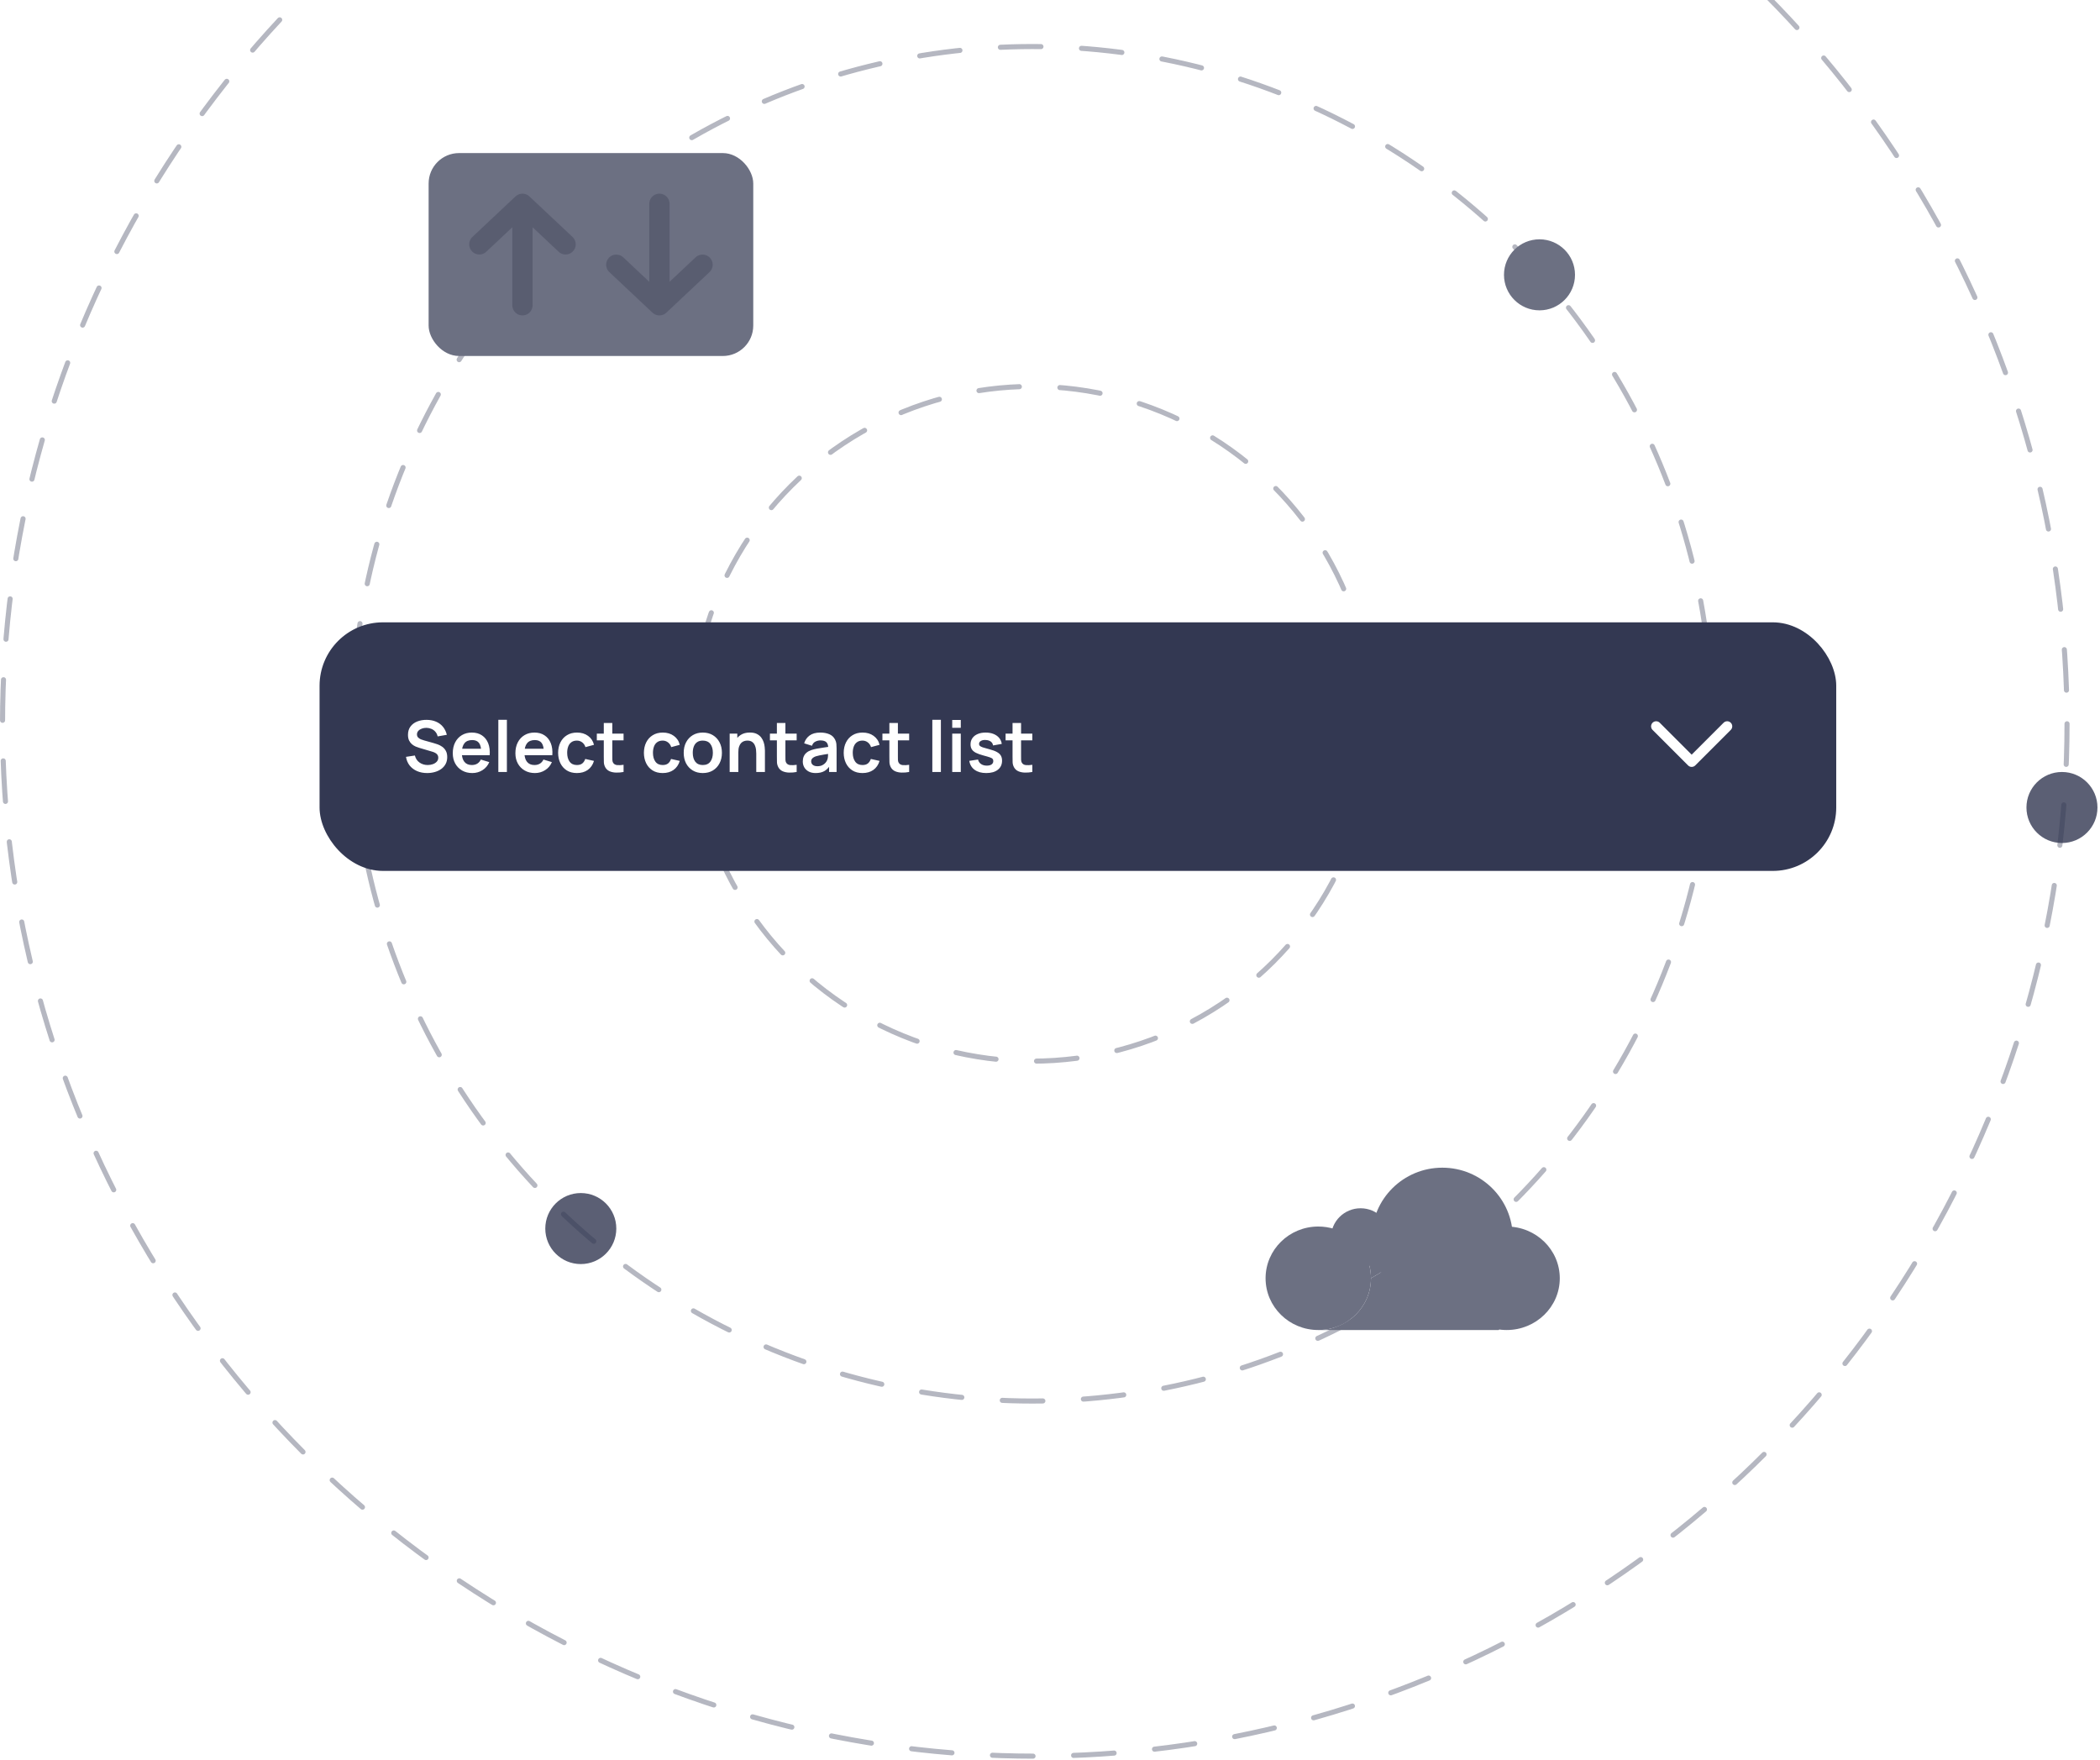
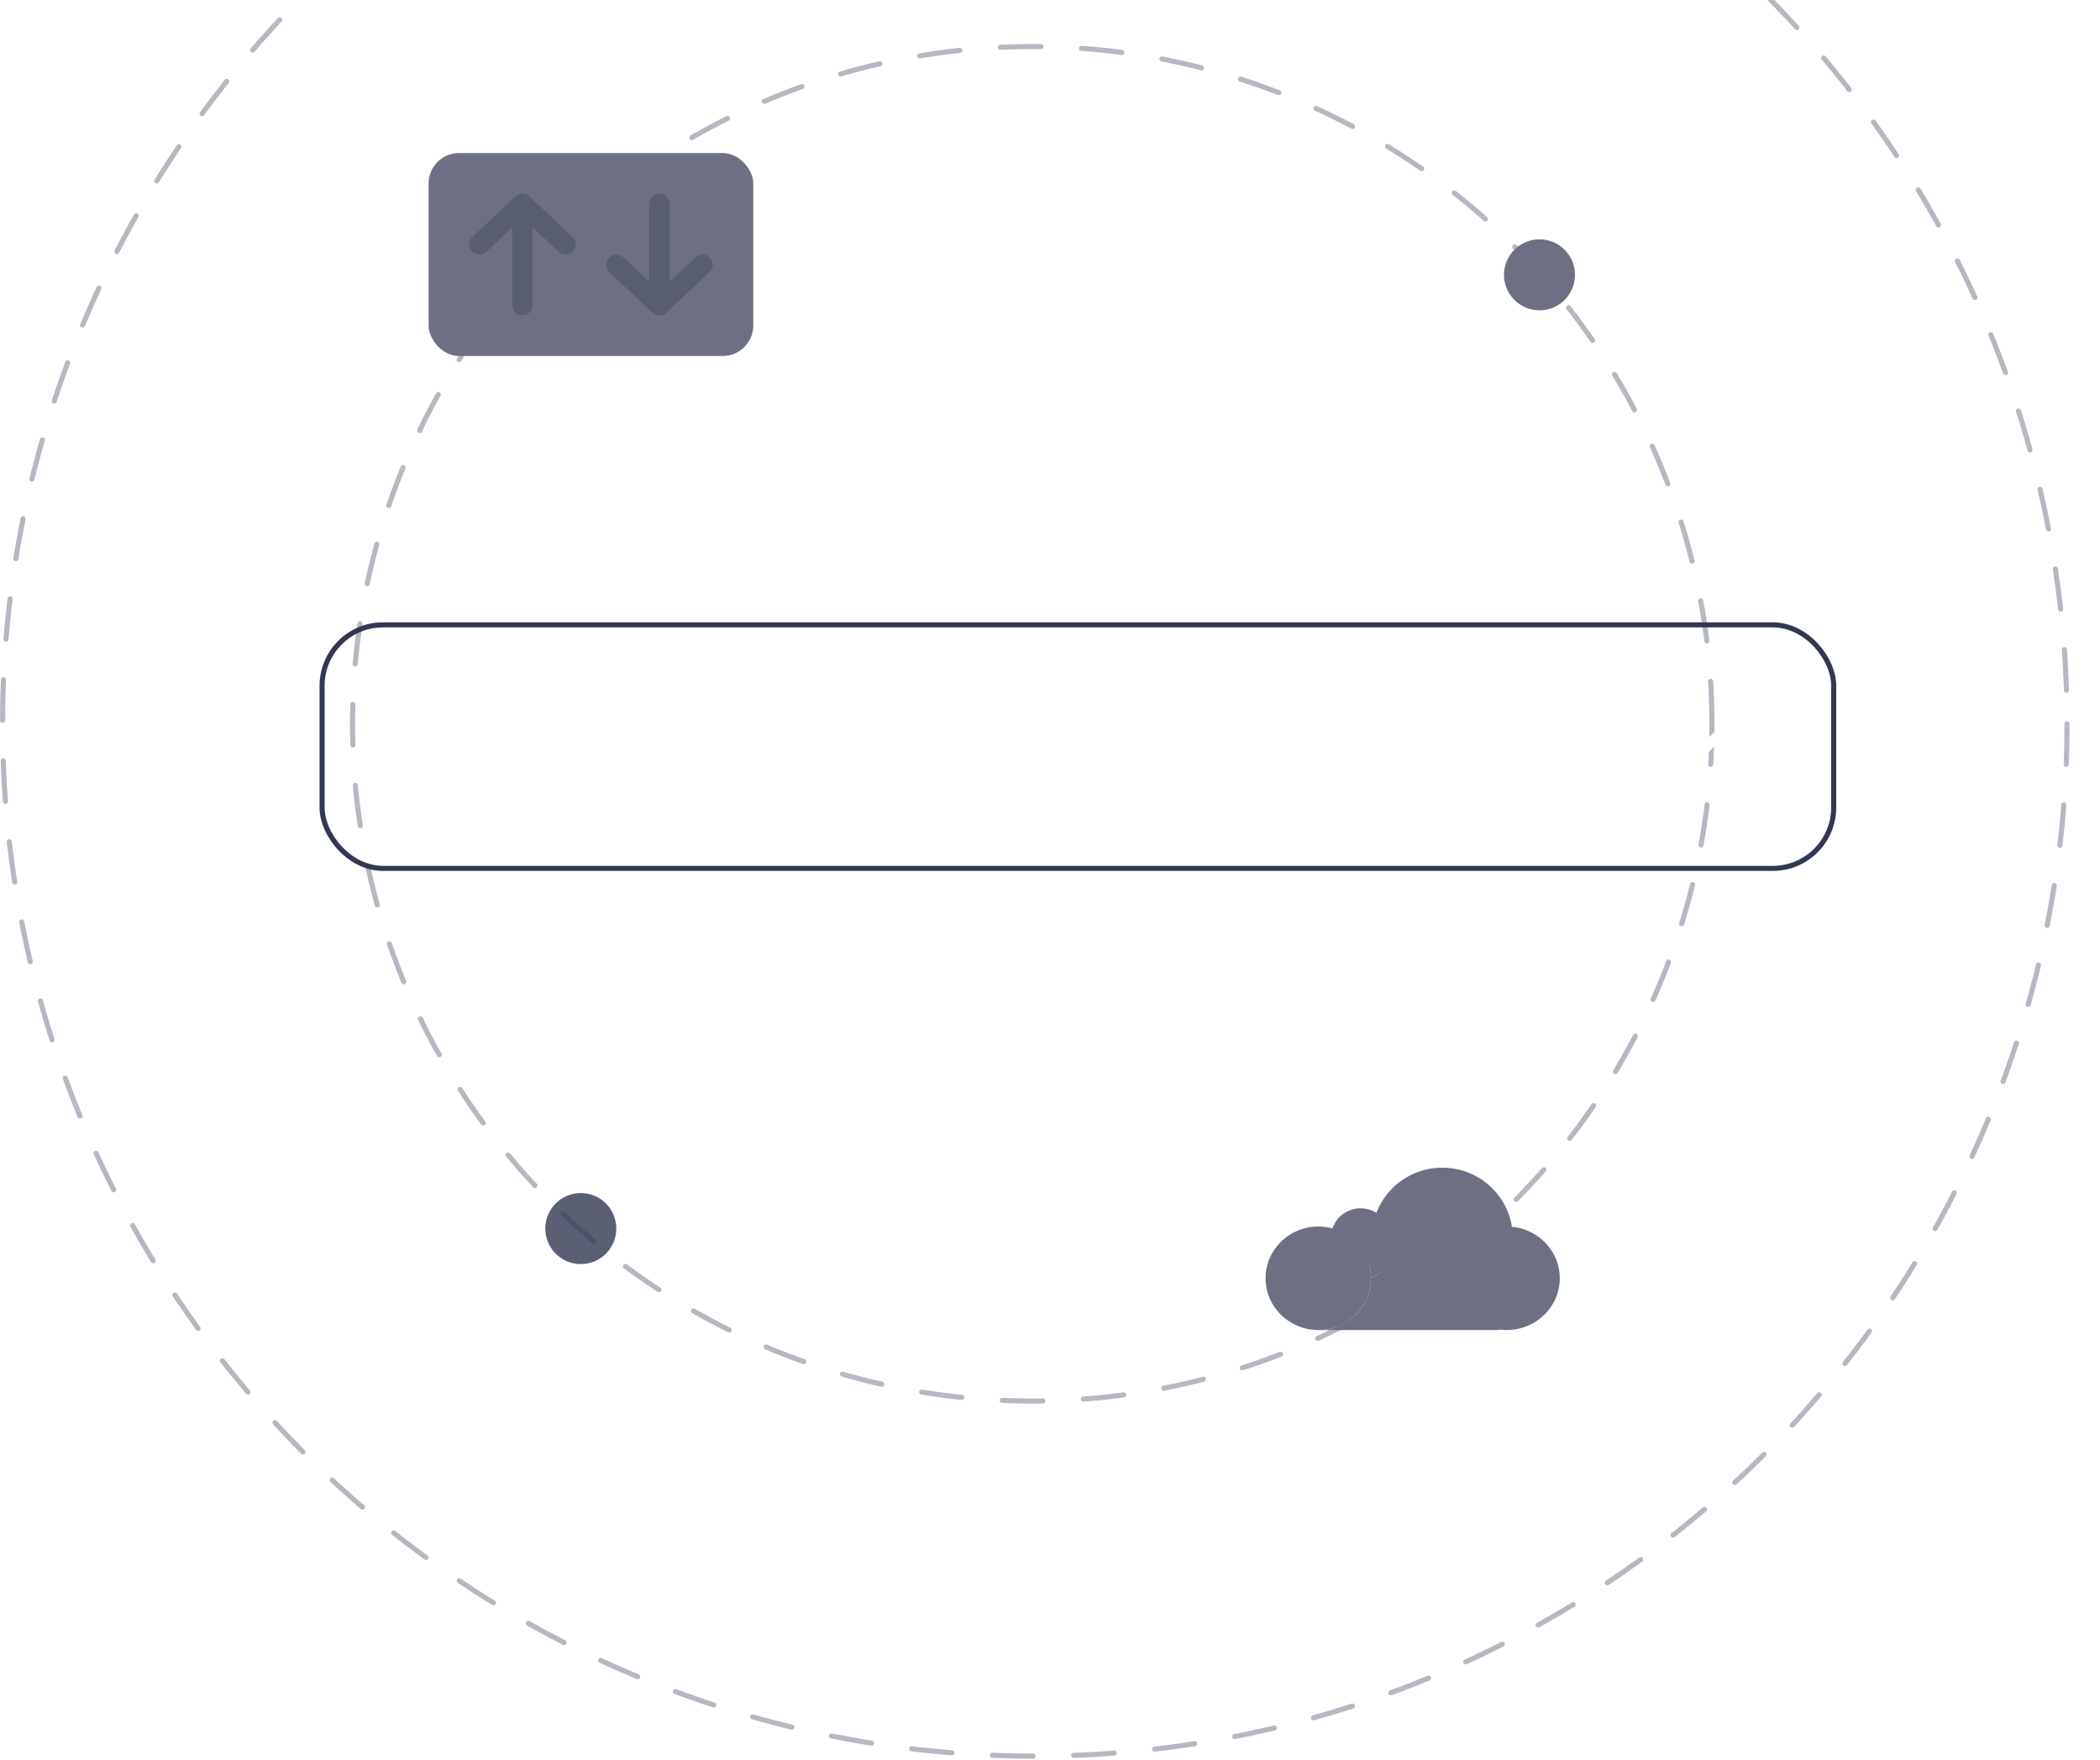
<svg xmlns="http://www.w3.org/2000/svg" width="414" height="347" viewBox="0 0 414 347" fill="none">
  <g opacity="0.8">
    <g opacity="0.9">
-       <ellipse opacity="0.5" cx="203.5" cy="142.674" rx="67" ry="66.5" stroke="#333852" stroke-linecap="round" stroke-linejoin="round" stroke-dasharray="8 8" />
      <ellipse opacity="0.5" cx="203.5" cy="142.674" rx="134" ry="133.5" stroke="#333852" stroke-linecap="round" stroke-linejoin="round" stroke-dasharray="8 8" />
      <circle opacity="0.5" cx="204" cy="142.674" r="203.5" stroke="#333852" stroke-linecap="round" stroke-linejoin="round" stroke-dasharray="8 8" />
      <circle cx="303.5" cy="54.174" r="6.5" fill="#333852" stroke="#333852" />
      <path d="M270.276 251.974C270.276 257.607 265.625 262.174 259.888 262.174C254.151 262.174 249.5 257.607 249.5 251.974C249.5 246.341 254.151 241.774 259.888 241.774C264.218 241.774 267.929 244.375 269.489 248.072C269.996 249.274 270.276 250.592 270.276 251.974Z" fill="#333852" />
      <path d="M270.276 251.974C270.276 257.607 265.625 262.174 259.888 262.174H295.459L300.653 254.833L276.414 248.342L270.276 251.974Z" fill="#333852" />
      <path d="M270.276 251.974L276.414 248.342L269.489 248.072C269.996 249.274 270.276 250.592 270.276 251.974Z" fill="#333852" />
      <path d="M307.5 251.974C307.5 257.607 302.811 262.174 297.028 262.174C291.244 262.174 286.556 257.607 286.556 251.974C286.556 246.341 291.244 241.774 297.028 241.774C302.811 241.774 307.5 246.341 307.5 251.974Z" fill="#333852" />
      <path d="M298.236 243.974C298.236 251.595 292.015 257.774 284.34 257.774C276.666 257.774 270.444 251.595 270.444 243.974C270.444 236.352 276.666 230.174 284.34 230.174C292.015 230.174 298.236 236.352 298.236 243.974Z" fill="#333852" />
      <path d="M274.069 243.974C274.069 247.177 271.455 249.774 268.229 249.774C265.004 249.774 262.389 247.177 262.389 243.974C262.389 240.771 265.004 238.174 268.229 238.174C271.455 238.174 274.069 240.771 274.069 243.974Z" fill="#333852" />
      <rect x="84.5" y="30.174" width="64" height="40" rx="6" fill="#333852" />
      <path d="M94.5 48.165L103 40.174M103 40.174L111.5 48.165M103 40.174V60.174" stroke="#1A1F39" stroke-width="4" stroke-linecap="round" stroke-linejoin="round" />
      <path d="M138.5 52.183L130 60.174M130 60.174L121.5 52.183M130 60.174V40.174" stroke="#1A1F39" stroke-width="4" stroke-linecap="round" stroke-linejoin="round" />
    </g>
  </g>
  <g filter="url(#filter0_bd_1154_9919)">
-     <rect x="55.5" y="113.174" width="298" height="48" rx="12" fill="#333852" />
    <rect x="55.5" y="113.174" width="298" height="48" rx="12" stroke="#333852" />
    <path d="M76.211 142.384C75.474 142.384 74.809 142.255 74.216 141.999C73.628 141.742 73.143 141.376 72.76 140.9C72.382 140.419 72.142 139.85 72.039 139.192L73.789 138.926C73.938 139.523 74.244 139.985 74.706 140.312C75.173 140.638 75.709 140.802 76.316 140.802C76.675 140.802 77.014 140.746 77.331 140.634C77.648 140.522 77.905 140.358 78.101 140.144C78.302 139.929 78.402 139.665 78.402 139.353C78.402 139.213 78.379 139.084 78.332 138.968C78.285 138.846 78.215 138.739 78.122 138.646C78.033 138.552 77.917 138.468 77.772 138.394C77.632 138.314 77.469 138.247 77.282 138.191L74.678 137.421C74.454 137.355 74.211 137.269 73.95 137.162C73.693 137.05 73.448 136.898 73.215 136.707C72.986 136.511 72.797 136.263 72.648 135.965C72.503 135.661 72.431 135.288 72.431 134.845C72.431 134.196 72.594 133.652 72.921 133.214C73.252 132.77 73.696 132.439 74.251 132.22C74.811 132 75.432 131.893 76.113 131.898C76.804 131.902 77.42 132.021 77.961 132.255C78.502 132.483 78.955 132.817 79.319 133.256C79.683 133.694 79.94 134.224 80.089 134.845L78.276 135.16C78.201 134.805 78.057 134.504 77.842 134.257C77.632 134.005 77.373 133.813 77.065 133.683C76.762 133.552 76.437 133.482 76.092 133.473C75.756 133.468 75.443 133.519 75.154 133.627C74.869 133.729 74.638 133.879 74.461 134.075C74.288 134.271 74.202 134.499 74.202 134.761C74.202 135.008 74.277 135.211 74.426 135.37C74.575 135.524 74.76 135.647 74.979 135.741C75.203 135.829 75.429 135.904 75.658 135.965L77.464 136.469C77.711 136.534 77.989 136.623 78.297 136.735C78.605 136.847 78.901 137.003 79.186 137.204C79.471 137.404 79.704 137.668 79.886 137.995C80.073 138.321 80.166 138.737 80.166 139.241C80.166 139.763 80.056 140.223 79.837 140.62C79.622 141.012 79.331 141.338 78.962 141.6C78.593 141.861 78.171 142.057 77.695 142.188C77.224 142.318 76.729 142.384 76.211 142.384ZM85.118 142.384C84.353 142.384 83.681 142.218 83.102 141.887C82.523 141.555 82.071 141.096 81.744 140.508C81.422 139.92 81.261 139.243 81.261 138.478C81.261 137.652 81.42 136.935 81.737 136.329C82.055 135.717 82.496 135.244 83.06 134.908C83.625 134.572 84.278 134.404 85.02 134.404C85.804 134.404 86.469 134.588 87.015 134.957C87.566 135.321 87.974 135.836 88.24 136.504C88.506 137.171 88.606 137.957 88.541 138.863H86.868V138.247C86.864 137.425 86.719 136.826 86.434 136.448C86.15 136.07 85.701 135.881 85.09 135.881C84.4 135.881 83.886 136.095 83.55 136.525C83.214 136.949 83.046 137.572 83.046 138.394C83.046 139.159 83.214 139.752 83.55 140.172C83.886 140.592 84.376 140.802 85.02 140.802C85.436 140.802 85.793 140.711 86.091 140.529C86.394 140.342 86.628 140.074 86.791 139.724L88.457 140.228C88.168 140.909 87.72 141.439 87.113 141.817C86.511 142.195 85.846 142.384 85.118 142.384ZM82.514 138.863V137.589H87.715V138.863H82.514ZM90.243 142.174V131.884H91.93V142.174H90.243ZM97.464 142.384C96.698 142.384 96.026 142.218 95.448 141.887C94.869 141.555 94.416 141.096 94.09 140.508C93.768 139.92 93.607 139.243 93.607 138.478C93.607 137.652 93.766 136.935 94.083 136.329C94.4 135.717 94.841 135.244 95.406 134.908C95.971 134.572 96.624 134.404 97.366 134.404C98.15 134.404 98.815 134.588 99.361 134.957C99.912 135.321 100.32 135.836 100.586 136.504C100.852 137.171 100.952 137.957 100.887 138.863H99.214V138.247C99.209 137.425 99.064 136.826 98.78 136.448C98.495 136.07 98.047 135.881 97.436 135.881C96.745 135.881 96.232 136.095 95.896 136.525C95.56 136.949 95.392 137.572 95.392 138.394C95.392 139.159 95.56 139.752 95.896 140.172C96.232 140.592 96.722 140.802 97.366 140.802C97.781 140.802 98.138 140.711 98.437 140.529C98.74 140.342 98.974 140.074 99.137 139.724L100.803 140.228C100.514 140.909 100.066 141.439 99.459 141.817C98.857 142.195 98.192 142.384 97.464 142.384ZM94.86 138.863V137.589H100.061V138.863H94.86ZM105.732 142.384C104.952 142.384 104.287 142.211 103.737 141.866C103.186 141.516 102.764 141.04 102.47 140.438C102.18 139.836 102.033 139.154 102.029 138.394C102.033 137.619 102.185 136.933 102.484 136.336C102.787 135.734 103.216 135.262 103.772 134.922C104.327 134.576 104.987 134.404 105.753 134.404C106.611 134.404 107.337 134.621 107.93 135.055C108.527 135.484 108.917 136.072 109.099 136.819L107.419 137.274C107.288 136.868 107.071 136.553 106.768 136.329C106.464 136.1 106.119 135.986 105.732 135.986C105.293 135.986 104.931 136.091 104.647 136.301C104.362 136.506 104.152 136.791 104.017 137.155C103.881 137.519 103.814 137.932 103.814 138.394C103.814 139.112 103.975 139.693 104.297 140.137C104.619 140.58 105.097 140.802 105.732 140.802C106.18 140.802 106.532 140.699 106.789 140.494C107.05 140.288 107.246 139.992 107.377 139.605L109.099 139.99C108.865 140.76 108.457 141.352 107.874 141.768C107.29 142.178 106.576 142.384 105.732 142.384ZM114.932 142.174C114.433 142.267 113.943 142.307 113.462 142.293C112.986 142.283 112.559 142.197 112.181 142.034C111.803 141.866 111.516 141.602 111.32 141.243C111.148 140.916 111.057 140.582 111.047 140.242C111.038 139.901 111.033 139.516 111.033 139.087V132.514H112.713V138.989C112.713 139.292 112.716 139.558 112.72 139.787C112.73 140.015 112.779 140.202 112.867 140.347C113.035 140.627 113.304 140.783 113.672 140.816C114.041 140.848 114.461 140.83 114.932 140.76V142.174ZM109.661 135.937V134.614H114.932V135.937H109.661ZM122.644 142.384C121.865 142.384 121.2 142.211 120.649 141.866C120.098 141.516 119.676 141.04 119.382 140.438C119.093 139.836 118.946 139.154 118.941 138.394C118.946 137.619 119.097 136.933 119.396 136.336C119.699 135.734 120.129 135.262 120.684 134.922C121.239 134.576 121.9 134.404 122.665 134.404C123.524 134.404 124.249 134.621 124.842 135.055C125.439 135.484 125.829 136.072 126.011 136.819L124.331 137.274C124.2 136.868 123.983 136.553 123.68 136.329C123.377 136.1 123.031 135.986 122.644 135.986C122.205 135.986 121.844 136.091 121.559 136.301C121.274 136.506 121.064 136.791 120.929 137.155C120.794 137.519 120.726 137.932 120.726 138.394C120.726 139.112 120.887 139.693 121.209 140.137C121.531 140.58 122.009 140.802 122.644 140.802C123.092 140.802 123.444 140.699 123.701 140.494C123.962 140.288 124.158 139.992 124.289 139.605L126.011 139.99C125.778 140.76 125.369 141.352 124.786 141.768C124.203 142.178 123.489 142.384 122.644 142.384ZM130.548 142.384C129.792 142.384 129.131 142.213 128.567 141.873C128.002 141.532 127.563 141.063 127.251 140.466C126.943 139.864 126.789 139.173 126.789 138.394C126.789 137.6 126.947 136.905 127.265 136.308C127.582 135.71 128.023 135.244 128.588 134.908C129.152 134.572 129.806 134.404 130.548 134.404C131.308 134.404 131.971 134.574 132.536 134.915C133.1 135.255 133.539 135.727 133.852 136.329C134.164 136.926 134.321 137.614 134.321 138.394C134.321 139.178 134.162 139.871 133.845 140.473C133.532 141.07 133.093 141.539 132.529 141.88C131.964 142.216 131.304 142.384 130.548 142.384ZM130.548 140.802C131.22 140.802 131.719 140.578 132.046 140.13C132.372 139.682 132.536 139.103 132.536 138.394C132.536 137.661 132.37 137.078 132.039 136.644C131.707 136.205 131.21 135.986 130.548 135.986C130.095 135.986 129.722 136.088 129.428 136.294C129.138 136.494 128.924 136.777 128.784 137.141C128.644 137.5 128.574 137.918 128.574 138.394C128.574 139.126 128.739 139.712 129.071 140.151C129.407 140.585 129.899 140.802 130.548 140.802ZM141.092 142.174V138.534C141.092 138.296 141.075 138.032 141.043 137.743C141.01 137.453 140.933 137.176 140.812 136.91C140.695 136.639 140.518 136.417 140.28 136.245C140.046 136.072 139.729 135.986 139.328 135.986C139.113 135.986 138.901 136.021 138.691 136.091C138.481 136.161 138.289 136.282 138.117 136.455C137.949 136.623 137.813 136.856 137.711 137.155C137.608 137.449 137.557 137.827 137.557 138.289L136.556 137.862C136.556 137.218 136.679 136.634 136.927 136.112C137.179 135.589 137.547 135.174 138.033 134.866C138.518 134.553 139.115 134.397 139.825 134.397C140.385 134.397 140.847 134.49 141.211 134.677C141.575 134.863 141.864 135.101 142.079 135.391C142.293 135.68 142.452 135.988 142.555 136.315C142.657 136.641 142.723 136.952 142.751 137.246C142.783 137.535 142.8 137.771 142.8 137.953V142.174H141.092ZM135.849 142.174V134.614H137.354V136.959H137.557V142.174H135.849ZM149.057 142.174C148.558 142.267 148.068 142.307 147.587 142.293C147.111 142.283 146.684 142.197 146.306 142.034C145.928 141.866 145.641 141.602 145.445 141.243C145.273 140.916 145.182 140.582 145.172 140.242C145.163 139.901 145.158 139.516 145.158 139.087V132.514H146.838V138.989C146.838 139.292 146.841 139.558 146.845 139.787C146.855 140.015 146.904 140.202 146.992 140.347C147.16 140.627 147.429 140.783 147.797 140.816C148.166 140.848 148.586 140.83 149.057 140.76V142.174ZM143.786 135.937V134.614H149.057V135.937H143.786ZM152.797 142.384C152.251 142.384 151.789 142.281 151.411 142.076C151.033 141.866 150.746 141.588 150.55 141.243C150.359 140.897 150.263 140.517 150.263 140.102C150.263 139.738 150.324 139.411 150.445 139.122C150.566 138.828 150.753 138.576 151.005 138.366C151.257 138.151 151.584 137.976 151.985 137.841C152.288 137.743 152.643 137.654 153.049 137.575C153.46 137.495 153.903 137.423 154.379 137.358C154.86 137.288 155.361 137.213 155.884 137.134L155.282 137.477C155.287 136.954 155.17 136.569 154.932 136.322C154.694 136.074 154.293 135.951 153.728 135.951C153.387 135.951 153.058 136.03 152.741 136.189C152.424 136.347 152.202 136.62 152.076 137.008L150.536 136.525C150.723 135.885 151.077 135.372 151.6 134.985C152.127 134.597 152.837 134.404 153.728 134.404C154.4 134.404 154.99 134.513 155.499 134.733C156.012 134.952 156.393 135.311 156.64 135.811C156.775 136.077 156.857 136.35 156.885 136.63C156.913 136.905 156.927 137.206 156.927 137.533V142.174H155.45V140.536L155.695 140.802C155.354 141.348 154.955 141.749 154.498 142.006C154.045 142.258 153.478 142.384 152.797 142.384ZM153.133 141.04C153.516 141.04 153.842 140.972 154.113 140.837C154.384 140.701 154.598 140.536 154.757 140.34C154.92 140.144 155.03 139.959 155.086 139.787C155.175 139.572 155.224 139.327 155.233 139.052C155.247 138.772 155.254 138.545 155.254 138.373L155.772 138.527C155.263 138.606 154.827 138.676 154.463 138.737C154.099 138.797 153.786 138.856 153.525 138.912C153.264 138.963 153.033 139.021 152.832 139.087C152.636 139.157 152.47 139.238 152.335 139.332C152.2 139.425 152.095 139.532 152.02 139.654C151.95 139.775 151.915 139.917 151.915 140.081C151.915 140.267 151.962 140.433 152.055 140.578C152.148 140.718 152.284 140.83 152.461 140.914C152.643 140.998 152.867 141.04 153.133 141.04ZM162.033 142.384C161.253 142.384 160.588 142.211 160.038 141.866C159.487 141.516 159.065 141.04 158.771 140.438C158.481 139.836 158.334 139.154 158.33 138.394C158.334 137.619 158.486 136.933 158.785 136.336C159.088 135.734 159.517 135.262 160.073 134.922C160.628 134.576 161.288 134.404 162.054 134.404C162.912 134.404 163.638 134.621 164.231 135.055C164.828 135.484 165.218 136.072 165.4 136.819L163.72 137.274C163.589 136.868 163.372 136.553 163.069 136.329C162.765 136.1 162.42 135.986 162.033 135.986C161.594 135.986 161.232 136.091 160.948 136.301C160.663 136.506 160.453 136.791 160.318 137.155C160.182 137.519 160.115 137.932 160.115 138.394C160.115 139.112 160.276 139.693 160.598 140.137C160.92 140.58 161.398 140.802 162.033 140.802C162.481 140.802 162.833 140.699 163.09 140.494C163.351 140.288 163.547 139.992 163.678 139.605L165.4 139.99C165.166 140.76 164.758 141.352 164.175 141.768C163.591 142.178 162.877 142.384 162.033 142.384ZM171.233 142.174C170.734 142.267 170.244 142.307 169.763 142.293C169.287 142.283 168.86 142.197 168.482 142.034C168.104 141.866 167.817 141.602 167.621 141.243C167.449 140.916 167.358 140.582 167.348 140.242C167.339 139.901 167.334 139.516 167.334 139.087V132.514H169.014V138.989C169.014 139.292 169.017 139.558 169.021 139.787C169.031 140.015 169.08 140.202 169.168 140.347C169.336 140.627 169.605 140.783 169.973 140.816C170.342 140.848 170.762 140.83 171.233 140.76V142.174ZM165.962 135.937V134.614H171.233V135.937H165.962ZM175.802 142.174V131.884H177.489V142.174H175.802ZM179.725 133.466V131.919H181.412V133.466H179.725ZM179.725 142.174V134.614H181.412V142.174H179.725ZM186.428 142.384C185.495 142.384 184.737 142.174 184.153 141.754C183.57 141.334 183.215 140.743 183.089 139.983L184.811 139.717C184.9 140.09 185.096 140.384 185.399 140.599C185.703 140.813 186.085 140.921 186.547 140.921C186.953 140.921 187.266 140.841 187.485 140.683C187.709 140.519 187.821 140.298 187.821 140.018C187.821 139.845 187.779 139.707 187.695 139.605C187.616 139.497 187.439 139.395 187.163 139.297C186.888 139.199 186.466 139.075 185.896 138.926C185.262 138.758 184.758 138.578 184.384 138.387C184.011 138.191 183.743 137.96 183.579 137.694C183.416 137.428 183.334 137.106 183.334 136.728C183.334 136.256 183.458 135.846 183.705 135.496C183.953 135.146 184.298 134.877 184.741 134.691C185.185 134.499 185.707 134.404 186.309 134.404C186.897 134.404 187.418 134.495 187.87 134.677C188.328 134.859 188.696 135.118 188.976 135.454C189.256 135.79 189.429 136.184 189.494 136.637L187.772 136.945C187.73 136.623 187.583 136.368 187.331 136.182C187.084 135.995 186.753 135.89 186.337 135.867C185.941 135.843 185.621 135.904 185.378 136.049C185.136 136.189 185.014 136.387 185.014 136.644C185.014 136.788 185.063 136.912 185.161 137.015C185.259 137.117 185.455 137.22 185.749 137.323C186.048 137.425 186.491 137.551 187.079 137.701C187.681 137.855 188.162 138.032 188.521 138.233C188.885 138.429 189.147 138.664 189.305 138.94C189.469 139.215 189.55 139.549 189.55 139.941C189.55 140.701 189.273 141.299 188.717 141.733C188.167 142.167 187.404 142.384 186.428 142.384ZM195.515 142.174C195.015 142.267 194.525 142.307 194.045 142.293C193.569 142.283 193.142 142.197 192.764 142.034C192.386 141.866 192.099 141.602 191.903 141.243C191.73 140.916 191.639 140.582 191.63 140.242C191.62 139.901 191.616 139.516 191.616 139.087V132.514H193.296V138.989C193.296 139.292 193.298 139.558 193.303 139.787C193.312 140.015 193.361 140.202 193.45 140.347C193.618 140.627 193.886 140.783 194.255 140.816C194.623 140.848 195.043 140.83 195.515 140.76V142.174ZM190.244 135.937V134.614H195.515V135.937H190.244Z" fill="white" />
    <path d="M318.5 133.174C319.62 134.294 323.633 138.307 325.5 140.174L332.5 133.174" stroke="white" stroke-width="2" stroke-linecap="round" stroke-linejoin="round" />
  </g>
  <circle opacity="0.8" cx="114.5" cy="242.174" r="7" fill="#333852" />
-   <circle opacity="0.8" cx="406.5" cy="159.174" r="7" fill="#333852" />
  <defs>
    <filter id="filter0_bd_1154_9919" x="43" y="100.674" width="338" height="90" filterUnits="userSpaceOnUse" color-interpolation-filters="sRGB">
      <feFlood flood-opacity="0" result="BackgroundImageFix" />
      <feGaussianBlur in="BackgroundImageFix" stdDeviation="6" />
      <feComposite in2="SourceAlpha" operator="in" result="effect1_backgroundBlur_1154_9919" />
      <feColorMatrix in="SourceAlpha" type="matrix" values="0 0 0 0 0 0 0 0 0 0 0 0 0 0 0 0 0 0 127 0" result="hardAlpha" />
      <feOffset dx="8" dy="10" />
      <feGaussianBlur stdDeviation="9.5" />
      <feColorMatrix type="matrix" values="0 0 0 0 0.024 0 0 0 0 0.051 0 0 0 0 0.104 0 0 0 0.05 0" />
      <feBlend mode="normal" in2="effect1_backgroundBlur_1154_9919" result="effect2_dropShadow_1154_9919" />
      <feBlend mode="normal" in="SourceGraphic" in2="effect2_dropShadow_1154_9919" result="shape" />
    </filter>
  </defs>
</svg>